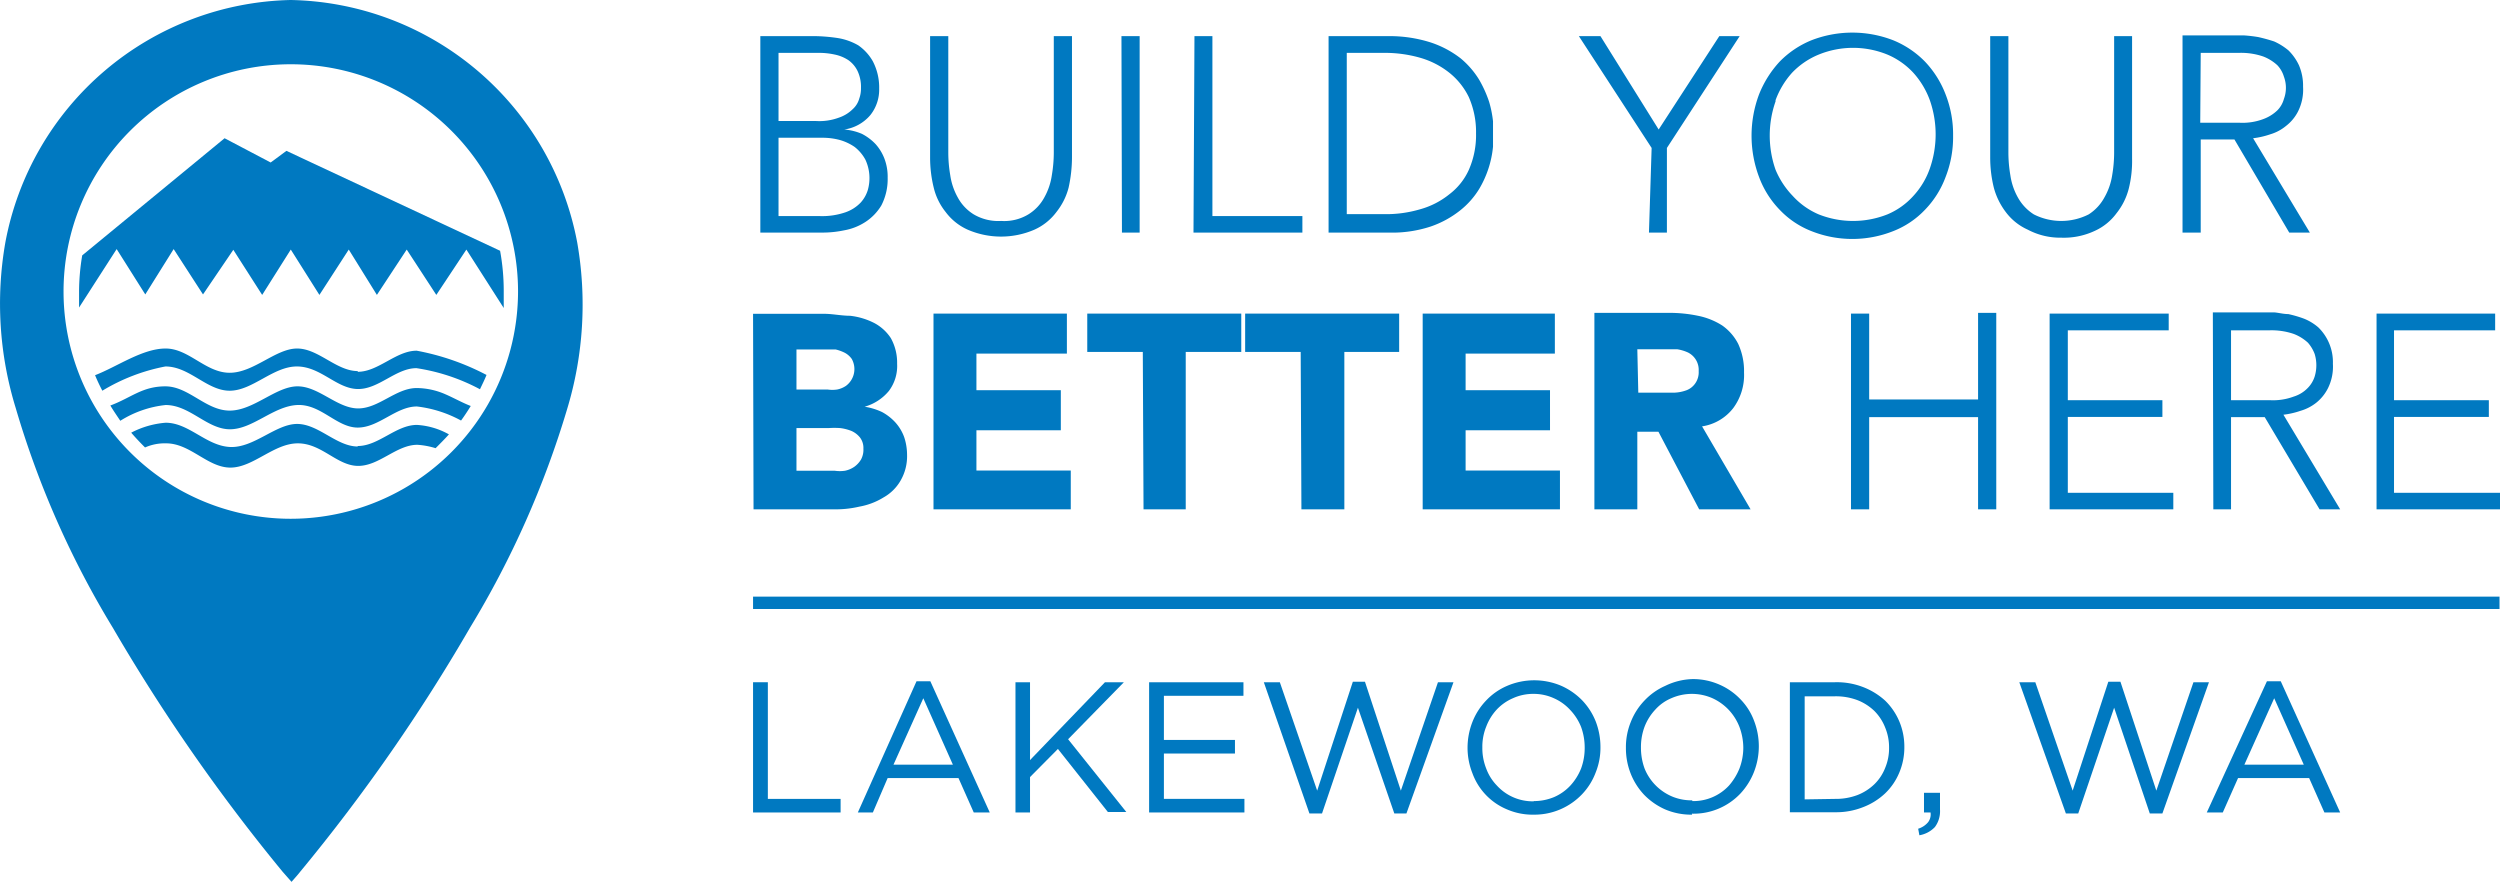
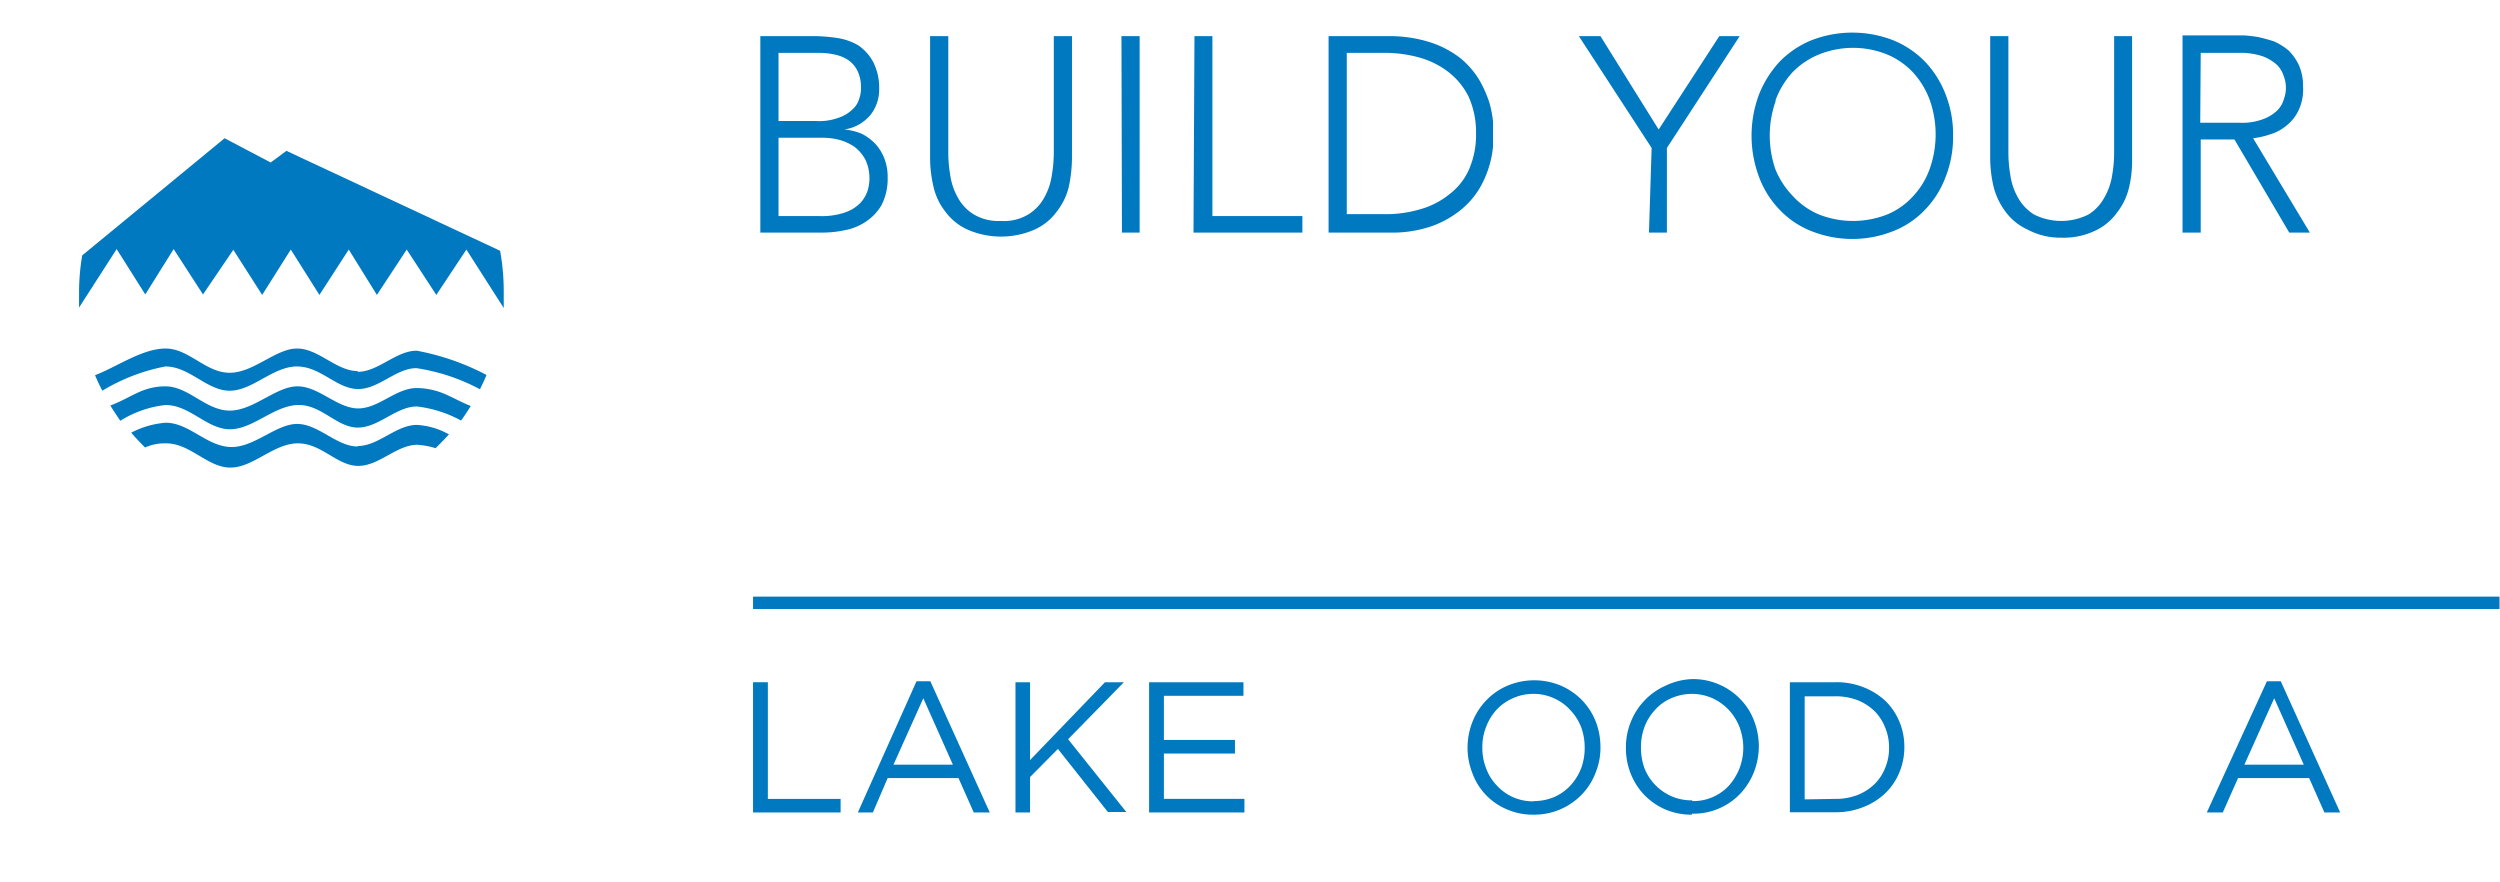
<svg xmlns="http://www.w3.org/2000/svg" id="Layer_1" data-name="Layer 1" viewBox="0 0 103.08 36.36">
  <defs>
    <style>.cls-1{fill:#0079c1;}</style>
  </defs>
-   <path class="cls-1" d="M98,21h5.09v-.68H98.72V17.19h3.91V16.5H98.72V13.62h4.17v-.69H98Zm-6.73,0H92v-3.8h1.39L95.65,21h.85L94.16,17.1a3.38,3.38,0,0,0,.7-.16,1.89,1.89,0,0,0,.66-.34A1.81,1.81,0,0,0,96,16a2,2,0,0,0,.2-1,2,2,0,0,0-.6-1.5,2.08,2.08,0,0,0-.59-.36,4.84,4.84,0,0,0-.65-.19c-.21,0-.41-.06-.59-.07H91.25ZM92,13.62h1.59a2.82,2.82,0,0,1,1,.15,1.83,1.83,0,0,1,.58.36,1.5,1.5,0,0,1,.28.47,1.6,1.6,0,0,1,0,.92,1.18,1.18,0,0,1-.28.47,1.35,1.35,0,0,1-.58.36,2.44,2.44,0,0,1-1,.15H92ZM84.52,21h5.1v-.68H85.27V17.19h3.9V16.5h-3.9V13.62h4.16v-.69H84.52Zm-8.19,0h.75v-3.8h4.49V21h.75v-8.1h-.75v3.57H77.08V12.93h-.75ZM67.52,14.4h1.64a1.71,1.71,0,0,1,.44.13.8.8,0,0,1,.45.77.8.8,0,0,1-.15.52.77.77,0,0,1-.35.27,1.64,1.64,0,0,1-.49.1h-1.5ZM65.75,21h1.77V17.8h.87L70.07,21h2.12l-2-3.42a2,2,0,0,0,1.29-.76,2.29,2.29,0,0,0,.44-1.46,2.68,2.68,0,0,0-.24-1.18,2.09,2.09,0,0,0-.66-.76,2.92,2.92,0,0,0-1-.4,5.74,5.74,0,0,0-1.17-.12h-3.1Zm-7.08,0h5.66v-1.6H60.44V17.74h3.48V16.09H60.44V14.58h3.68V12.93H58.67Zm-5,0h1.77V14.51H57.7V12.93H51.35v1.58h2.29Zm-6.51,0H48.9V14.51h2.29V12.93H44.84v1.58h2.29ZM38.5,21h5.66v-1.6H40.27V17.74h3.48V16.09H40.27V14.58H44V12.93H38.5Zm-5.65-3.35h1.33a3.69,3.69,0,0,1,.47,0,1.91,1.91,0,0,1,.47.12.94.94,0,0,1,.35.27.71.71,0,0,1,.14.46.85.85,0,0,1-.1.45,1,1,0,0,1-.28.3,1.06,1.06,0,0,1-.38.16,1.48,1.48,0,0,1-.42,0H32.85Zm0-3.24h1.62a1.74,1.74,0,0,1,.38.14.84.84,0,0,1,.28.25.86.86,0,0,1-.24,1.11,1,1,0,0,1-.36.15,1.34,1.34,0,0,1-.4,0H32.85ZM31.08,21h3.29a4.28,4.28,0,0,0,1.07-.11,2.84,2.84,0,0,0,1-.38,1.85,1.85,0,0,0,.7-.69,2,2,0,0,0,.27-1.07,2.33,2.33,0,0,0-.12-.73,1.85,1.85,0,0,0-.36-.6,2.1,2.1,0,0,0-.55-.43,2.61,2.61,0,0,0-.72-.22h0a2,2,0,0,0,1-.65A1.71,1.71,0,0,0,37,15a2.08,2.08,0,0,0-.26-1.06,1.85,1.85,0,0,0-.68-.62,2.9,2.9,0,0,0-1-.3c-.33,0-.67-.07-1-.08h-3Z" transform="translate(-0.01)" />
  <path class="cls-1" d="M90,9.59h.75V5.75h1.39L94.4,9.59h.85L92.91,5.7a3.38,3.38,0,0,0,.7-.16,1.83,1.83,0,0,0,.66-.35,1.75,1.75,0,0,0,.5-.61,2,2,0,0,0,.2-1,2.14,2.14,0,0,0-.17-.89,2.12,2.12,0,0,0-.43-.61,2.55,2.55,0,0,0-.59-.37c-.21-.07-.43-.13-.65-.18a5.6,5.6,0,0,0-.59-.07H90Zm.75-7.41h1.58a2.82,2.82,0,0,1,1,.15,1.83,1.83,0,0,1,.58.36,1.18,1.18,0,0,1,.27.47,1.32,1.32,0,0,1,0,.92,1.06,1.06,0,0,1-.27.47,1.66,1.66,0,0,1-.58.36,2.44,2.44,0,0,1-1,.15h-1.6Zm-2.83-.69h-.74V6.3a5.62,5.62,0,0,1-.08.92,2.65,2.65,0,0,1-.32.92,1.9,1.9,0,0,1-.65.7,2.5,2.5,0,0,1-2.26,0,1.93,1.93,0,0,1-.66-.7,2.64,2.64,0,0,1-.31-.92,5.62,5.62,0,0,1-.08-.92V1.49h-.75v5a5.16,5.16,0,0,0,.15,1.25,2.89,2.89,0,0,0,.49,1,2.31,2.31,0,0,0,.91.73A2.85,2.85,0,0,0,85,9.8a3,3,0,0,0,1.38-.28,2.28,2.28,0,0,0,.9-.73,2.69,2.69,0,0,0,.5-1,4.7,4.7,0,0,0,.14-1.25ZM73.22,4.13A3.49,3.49,0,0,1,73.9,3,3.19,3.19,0,0,1,75,2.25a3.75,3.75,0,0,1,2.83,0A3.1,3.1,0,0,1,78.9,3a3.45,3.45,0,0,1,.68,1.13,4.26,4.26,0,0,1,0,2.82,3.25,3.25,0,0,1-.68,1.13,3,3,0,0,1-1.07.76,3.84,3.84,0,0,1-2.83,0,3.08,3.08,0,0,1-1.07-.76A3.48,3.48,0,0,1,73.22,7a4.26,4.26,0,0,1,0-2.82m-.68,3.12a3.87,3.87,0,0,0,.85,1.35,3.61,3.61,0,0,0,1.31.88,4.56,4.56,0,0,0,3.37,0,3.61,3.61,0,0,0,1.31-.88,3.87,3.87,0,0,0,.85-1.35,4.51,4.51,0,0,0,.31-1.71,4.53,4.53,0,0,0-.31-1.7,4.06,4.06,0,0,0-.85-1.35,3.88,3.88,0,0,0-1.31-.88,4.66,4.66,0,0,0-3.37,0,3.88,3.88,0,0,0-1.31.88,4.34,4.34,0,0,0-.85,1.35,4.84,4.84,0,0,0,0,3.41M68,9.59h.74V6.1l3-4.61H70.9L68.4,5.34,66,1.49h-.89l3,4.61ZM55.54,2.18h1.54a5.28,5.28,0,0,1,1.48.2A3.46,3.46,0,0,1,59.77,3a2.91,2.91,0,0,1,.8,1,3.56,3.56,0,0,1,.3,1.5,3.55,3.55,0,0,1-.3,1.51,2.61,2.61,0,0,1-.8,1,3.32,3.32,0,0,1-1.21.62,4.94,4.94,0,0,1-1.48.2H55.54Zm-.75,7.41h2.48A5.07,5.07,0,0,0,59,9.34a4.08,4.08,0,0,0,1.21-.66A3.37,3.37,0,0,0,61,7.79a4.19,4.19,0,0,0,.57-1.74V5a4.53,4.53,0,0,0-.16-.8A4.87,4.87,0,0,0,61,3.29a3.55,3.55,0,0,0-.76-.88A4.11,4.11,0,0,0,59,1.75a5.58,5.58,0,0,0-1.77-.26H54.79Zm-5.57,0h4.49V8.91H50V1.49h-.74Zm-2.95,0H47V1.49h-.75Zm-2.06-8.1h-.75V6.3a5.62,5.62,0,0,1-.08.92,2.64,2.64,0,0,1-.31.92,1.85,1.85,0,0,1-.66.7,1.92,1.92,0,0,1-1.12.27,2,2,0,0,1-1.13-.27,1.85,1.85,0,0,1-.66-.7,2.64,2.64,0,0,1-.31-.92,5.62,5.62,0,0,1-.08-.92V1.49h-.75v5a5.16,5.16,0,0,0,.15,1.25,2.54,2.54,0,0,0,.49,1,2.31,2.31,0,0,0,.91.73,3.46,3.46,0,0,0,2.75,0,2.31,2.31,0,0,0,.91-.73,2.69,2.69,0,0,0,.5-1,5.84,5.84,0,0,0,.14-1.25ZM32.11,5.68h1.82a2.74,2.74,0,0,1,.7.09,2.07,2.07,0,0,1,.62.29,1.69,1.69,0,0,1,.44.52,1.8,1.8,0,0,1,.1,1.26,1.36,1.36,0,0,1-.29.51,1.58,1.58,0,0,1-.62.4,2.94,2.94,0,0,1-1.06.16H32.11Zm0-3.5h1.65a3,3,0,0,1,.67.07,1.62,1.62,0,0,1,.56.23,1.18,1.18,0,0,1,.38.45,1.54,1.54,0,0,1,.14.7,1.21,1.21,0,0,1-.07.43.91.91,0,0,1-.27.44,1.47,1.47,0,0,1-.57.35,2.31,2.31,0,0,1-.94.14H32.11Zm-.75,7.41h2.56a4.31,4.31,0,0,0,.88-.09,2.37,2.37,0,0,0,.88-.34,2.11,2.11,0,0,0,.67-.69,2.36,2.36,0,0,0,.26-1.14,2.1,2.1,0,0,0-.13-.78,1.92,1.92,0,0,0-.37-.61,2.11,2.11,0,0,0-.56-.42,2.3,2.3,0,0,0-.73-.18h0a1.73,1.73,0,0,0,1.08-.6,1.68,1.68,0,0,0,.36-1.08A2.34,2.34,0,0,0,36,2.53a2,2,0,0,0-.6-.66,2.48,2.48,0,0,0-.84-.3,7,7,0,0,0-.92-.08H31.36Z" transform="translate(-0.01)" />
  <path class="cls-1" d="M17.19,16c-.86,0-1.58.86-2.44.84s-1.62-.93-2.5-.91-1.79,1-2.77,1-1.69-1-2.65-1-1.41.47-2.27.79c.13.22.27.42.41.63a4.36,4.36,0,0,1,1.87-.65c1,0,1.71,1,2.65,1s1.79-.95,2.77-1,1.63.93,2.5.93,1.58-.87,2.44-.87a5,5,0,0,1,1.82.58c.14-.19.27-.39.4-.6-.36-.14-.69-.33-1.06-.49A3,3,0,0,0,17.19,16" transform="translate(-0.01)" />
  <path class="cls-1" d="M14.76,15.3c-.88,0-1.62-.93-2.5-.93s-1.79,1-2.78,1-1.68-1-2.64-1-2,.75-2.91,1.1c.09.22.19.43.3.64a7.84,7.84,0,0,1,2.6-1c1,0,1.71,1,2.65,1s1.79-1,2.77-1,1.63.91,2.5.93,1.58-.86,2.43-.86a8.09,8.09,0,0,1,2.62.87c.09-.19.19-.39.27-.59a10.16,10.16,0,0,0-2.88-1c-.85,0-1.58.87-2.43.87" transform="translate(-0.01)" />
  <path class="cls-1" d="M14.76,18.41c-.87,0-1.62-.93-2.5-.93s-1.79,1-2.77.95-1.69-1-2.65-1a3.69,3.69,0,0,0-1.42.41c.18.21.37.41.57.61a2,2,0,0,1,.87-.17c1,0,1.71,1,2.65,1s1.79-1,2.78-1,1.62.93,2.49.93,1.58-.87,2.44-.87a3.2,3.2,0,0,1,.75.14c.19-.19.38-.38.55-.57a3.06,3.06,0,0,0-1.32-.39c-.86,0-1.58.87-2.44.87" transform="translate(-0.01)" />
  <path class="cls-1" d="M11.17,6.7l-1.9-1L3.4,10.53A9.12,9.12,0,0,0,3.27,12v.68l1.55-2.41L6,12.14l1.17-1.87,1.21,1.87L9.63,10.3l1.19,1.86L12,10.29l1.18,1.87,1.21-1.87,1.16,1.87,1.23-1.87L18,12.16l1.24-1.87,1.54,2.41V12a9.23,9.23,0,0,0-.15-1.66L11.82,6.22Z" transform="translate(-0.01)" />
-   <path class="cls-1" d="M12,21.39A9.37,9.37,0,1,1,21.37,12,9.38,9.38,0,0,1,12,21.39M23.81,10A12.26,12.26,0,0,0,12,0,12.24,12.24,0,0,0,.23,10a14.63,14.63,0,0,0,.43,6.83,37.93,37.93,0,0,0,4,9.05,76,76,0,0,0,7,10.06l.37.42c.15-.17.26-.29.36-.42a74.11,74.11,0,0,0,7-10.06,38.57,38.57,0,0,0,4-9A14.84,14.84,0,0,0,23.81,10" transform="translate(-0.01)" />
  <rect class="cls-1" x="31.05" y="24.6" width="72.01" height="0.51" />
  <path class="cls-1" d="M31.06,28.13h.61v4.81h3v.56H31.06Z" transform="translate(-0.01)" />
  <path class="cls-1" d="M37.8,28.09h.57l2.45,5.41h-.66l-.63-1.42H36.61L36,33.5h-.62Zm1.5,3.44-1.22-2.74-1.23,2.74Z" transform="translate(-0.01)" />
  <path class="cls-1" d="M41.88,28.13h.6v3.21l3.09-3.21h.78l-2.3,2.35,2.4,3h-.76l-2.06-2.6-1.15,1.16V33.5h-.6Z" transform="translate(-0.01)" />
  <path class="cls-1" d="M47.39,28.13h3.89v.56H48v1.82h2.93v.56H48v1.87h3.32v.56H47.39Z" transform="translate(-0.01)" />
-   <path class="cls-1" d="M52.12,28.13h.66l1.54,4.47,1.47-4.49h.5l1.48,4.49,1.53-4.47h.64L58,33.54H57.5L56,29.18l-1.48,4.36H54Z" transform="translate(-0.01)" />
  <path class="cls-1" d="M63.25,33.59a2.65,2.65,0,0,1-1.11-.22,2.56,2.56,0,0,1-1.42-1.49,2.84,2.84,0,0,1-.2-1.05v0a2.93,2.93,0,0,1,.2-1.06,2.7,2.7,0,0,1,.56-.88,2.58,2.58,0,0,1,.87-.61,2.84,2.84,0,0,1,2.24,0,2.77,2.77,0,0,1,.86.6,2.7,2.7,0,0,1,.56.88A2.93,2.93,0,0,1,66,30.8s0,0,0,0a2.74,2.74,0,0,1-.2,1.06,2.64,2.64,0,0,1-.56.89,2.73,2.73,0,0,1-.87.61A2.7,2.7,0,0,1,63.25,33.59Zm0-.56a2.15,2.15,0,0,0,.85-.17,2,2,0,0,0,.66-.47,2.3,2.3,0,0,0,.44-.7,2.43,2.43,0,0,0,.15-.86v0a2.47,2.47,0,0,0-.15-.86,2.21,2.21,0,0,0-.45-.7,2,2,0,0,0-.67-.48,2,2,0,0,0-.85-.18,2,2,0,0,0-.84.18,2,2,0,0,0-.67.47,2.17,2.17,0,0,0-.43.7,2.2,2.2,0,0,0-.16.86h0a2.28,2.28,0,0,0,.16.87,2,2,0,0,0,.44.7,2,2,0,0,0,1.52.65Z" transform="translate(-0.01)" />
  <path class="cls-1" d="M69.78,33.59a2.73,2.73,0,0,1-1.12-.22,2.77,2.77,0,0,1-.86-.6,2.74,2.74,0,0,1-.56-.89,2.84,2.84,0,0,1-.19-1.05v0a2.74,2.74,0,0,1,.2-1.06,2.7,2.7,0,0,1,.56-.88,2.64,2.64,0,0,1,.86-.61A2.73,2.73,0,0,1,69.79,28a2.7,2.7,0,0,1,1.12.23,2.66,2.66,0,0,1,.86.6,2.54,2.54,0,0,1,.56.88,2.93,2.93,0,0,1,.2,1.06h0a2.93,2.93,0,0,1-.2,1.06,2.8,2.8,0,0,1-.56.89,2.66,2.66,0,0,1-2,.83Zm0-.56a2,2,0,0,0,1.52-.64,2.49,2.49,0,0,0,.43-.7,2.43,2.43,0,0,0,.16-.86v0a2.48,2.48,0,0,0-.16-.86,2.19,2.19,0,0,0-.44-.7,2.16,2.16,0,0,0-.67-.48,2.1,2.1,0,0,0-1.7,0,1.85,1.85,0,0,0-.66.47,2.19,2.19,0,0,0-.44.7,2.39,2.39,0,0,0-.15.86h0a2.49,2.49,0,0,0,.15.87A2.11,2.11,0,0,0,69,32.86,2.1,2.1,0,0,0,69.79,33Z" transform="translate(-0.01)" />
  <path class="cls-1" d="M73.81,28.13h1.86a3,3,0,0,1,1.16.2,2.9,2.9,0,0,1,.91.56,2.62,2.62,0,0,1,.58.85,2.67,2.67,0,0,1,.21,1.06h0a2.67,2.67,0,0,1-.21,1.06,2.52,2.52,0,0,1-.58.85,2.75,2.75,0,0,1-.91.57,3,3,0,0,1-1.16.21H73.81Zm1.86,4.81a2.52,2.52,0,0,0,.93-.16,2.11,2.11,0,0,0,.7-.45,1.91,1.91,0,0,0,.44-.67,2.08,2.08,0,0,0,.16-.83v0a2.12,2.12,0,0,0-.16-.83,2,2,0,0,0-.44-.68,2.11,2.11,0,0,0-.7-.45,2.52,2.52,0,0,0-.93-.16H74.42v4.25Z" transform="translate(-0.01)" />
-   <path class="cls-1" d="M79.1,34.17a.86.86,0,0,0,.41-.27.53.53,0,0,0,.1-.4h-.27v-.81H80v.69a1.09,1.09,0,0,1-.21.72,1.15,1.15,0,0,1-.64.34Z" transform="translate(-0.01)" />
-   <path class="cls-1" d="M83.27,28.13h.66l1.54,4.47,1.47-4.49h.5l1.48,4.49,1.53-4.47h.64l-1.92,5.41h-.52l-1.47-4.36L85.7,33.54h-.51Z" transform="translate(-0.01)" />
  <path class="cls-1" d="M93.48,28.09h.57L96.5,33.5h-.65l-.63-1.42H92.29l-.63,1.42H91ZM95,31.53l-1.22-2.74-1.23,2.74Z" transform="translate(-0.01)" />
</svg>